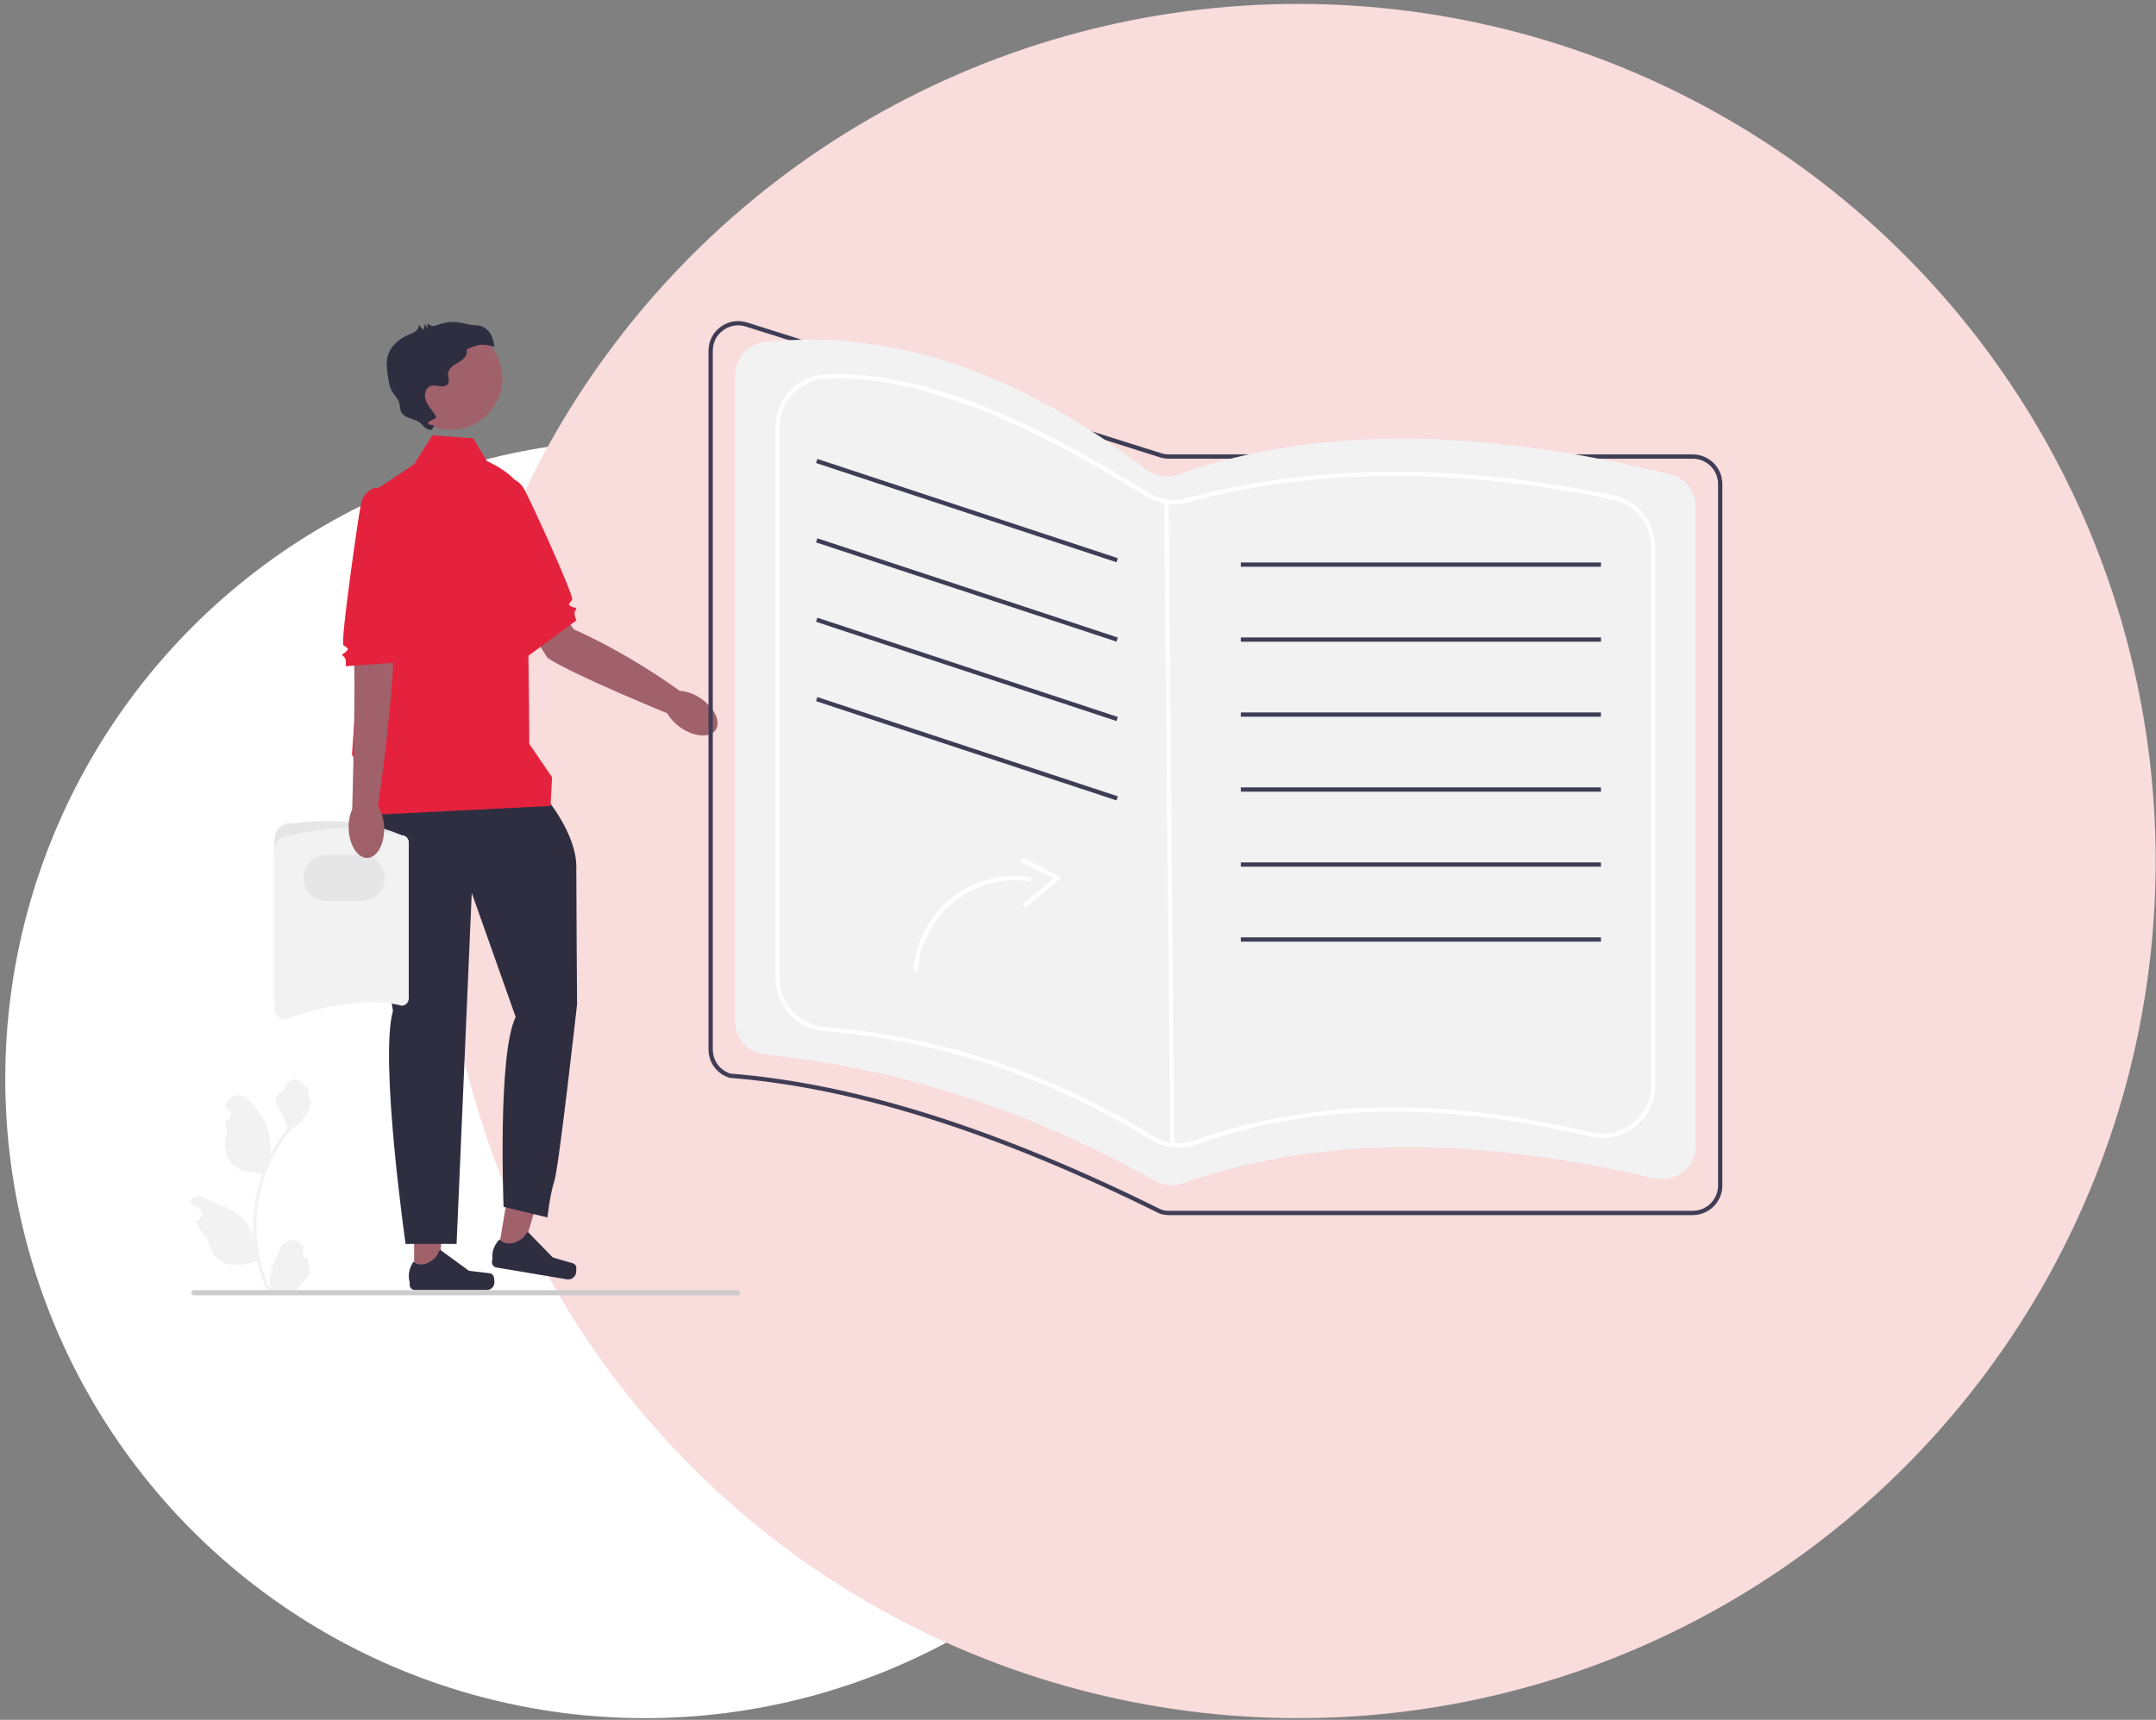
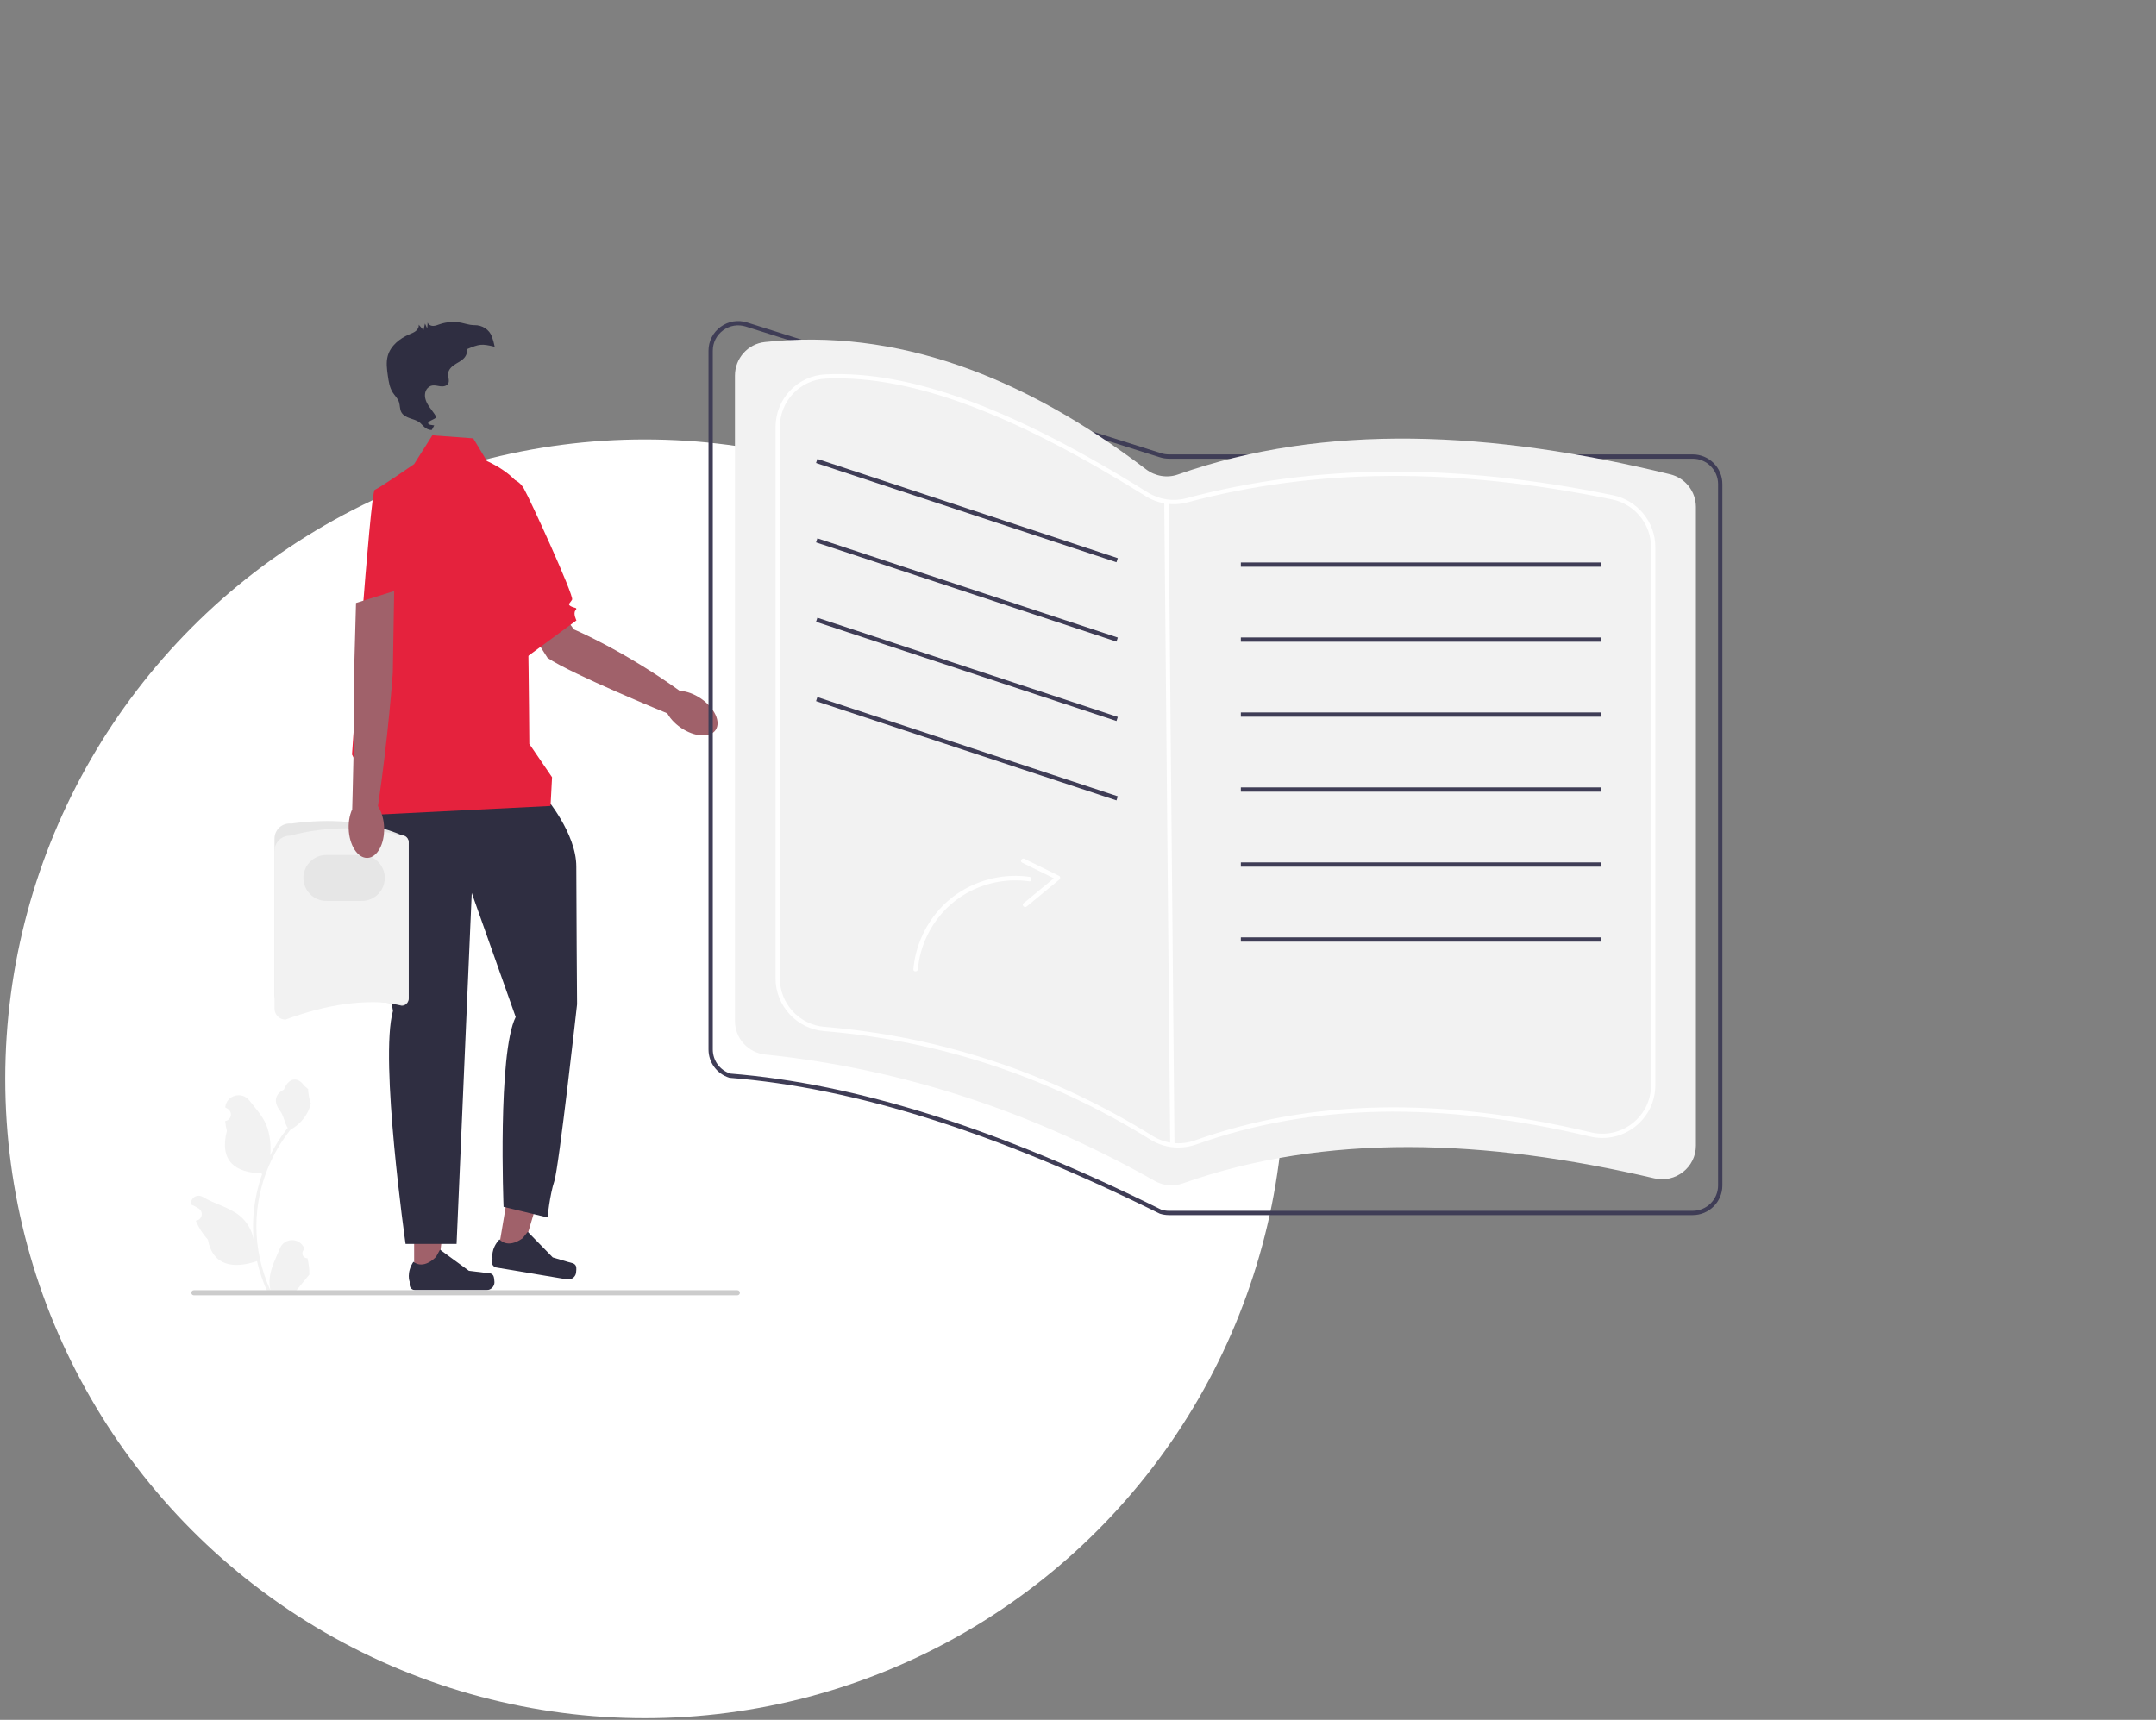
<svg xmlns="http://www.w3.org/2000/svg" width="386" height="308" viewBox="0 0 386 308" fill="none">
  <rect x="0" y="0" width="386" height="308" fill="#808080" stroke="none" />
  <circle cx="115.441" cy="193.199" r="114.5" fill="white" />
-   <circle cx="232.441" cy="154.199" r="153.5" fill="#F9DCDC" />
  <path d="M92.382 98.586L102.751 112.719C102.751 112.719 111.591 116.431 121.923 123.884L119.45 127.74C119.45 127.74 102.396 120.767 98.032 117.82L90.062 105.345L92.382 98.586V98.586Z" fill="#A0616A" />
  <path d="M128.12 130.732C129.109 129.286 127.934 126.765 125.495 125.101C123.057 123.437 120.277 123.26 119.288 124.706C118.298 126.152 119.473 128.673 121.912 130.337C124.351 132.001 127.13 132.178 128.12 130.732Z" fill="#A0616A" />
  <path d="M87.312 86.52L90.706 85.559C90.706 85.559 92.681 85.562 93.795 87.5C94.91 89.437 102.799 106.71 102.426 107.379C102.052 108.048 101.53 108.196 102.2 108.569C102.87 108.943 103.483 108.753 103.027 109.313C102.57 109.872 103.201 111.102 103.201 111.102L94.497 117.514L87.312 86.52V86.52Z" fill="#E5223D" />
  <path d="M74.145 228.554L78.285 228.554L80.254 212.609L74.144 212.61L74.145 228.554Z" fill="#A0616A" />
  <path d="M88.329 228.461C88.457 228.677 88.525 229.377 88.525 229.629C88.525 230.404 87.896 231.032 87.12 231.032H74.3C73.771 231.032 73.341 230.604 73.341 230.075V229.542C73.341 229.542 72.707 227.94 74.013 225.966C74.013 225.966 75.636 227.512 78.061 225.09L78.776 223.797L83.952 227.577L86.821 227.93C87.449 228.007 88.006 227.918 88.329 228.461V228.461Z" fill="#2F2E41" />
  <path d="M89.129 224.525L93.212 225.209L97.799 209.811L91.774 208.801L89.129 224.525Z" fill="#A0616A" />
  <path d="M103.131 226.777C103.223 227.012 103.174 227.714 103.132 227.962C103.003 228.726 102.279 229.242 101.513 229.113L88.87 226.992C88.348 226.905 87.996 226.411 88.084 225.89L88.172 225.364C88.172 225.364 87.812 223.68 89.428 221.949C89.428 221.949 90.772 223.742 93.565 221.755L94.485 220.598L98.962 225.182L101.733 226.004C102.34 226.184 102.903 226.188 103.131 226.777H103.131Z" fill="#2F2E41" />
  <path d="M97.617 142.711C97.617 142.711 103.179 149.213 103.179 155.173C103.179 161.133 103.315 179.857 103.315 179.857C103.315 179.857 100.059 209.086 99.245 211.524C98.431 213.962 98.024 218.026 98.024 218.026L90.156 216.13C90.156 216.13 89.071 188.632 92.327 182.13L84.459 159.914L81.745 222.767H72.611C72.611 222.767 67.908 189.715 70.35 181.046C70.35 181.046 64.924 147.994 66.28 146.097C67.637 144.201 97.617 142.711 97.617 142.711V142.711Z" fill="#2F2E41" />
  <path d="M77.403 77.961L84.729 78.503L87.171 82.567C87.171 82.567 92.868 85.005 93.682 88.527C94.496 92.049 94.768 133.228 94.768 133.228L98.837 139.188L98.566 144.336L66.008 145.961V141.012L63.023 135.125C63.023 135.125 66.279 87.985 67.093 87.714C67.907 87.443 74.147 83.108 74.147 83.108L77.403 77.961V77.961Z" fill="#E5223D" />
-   <path d="M80.717 76.954C85.812 76.954 89.942 72.83 89.942 67.743C89.942 62.655 85.812 58.531 80.717 58.531C75.622 58.531 71.492 62.655 71.492 67.743C71.492 72.83 75.622 76.954 80.717 76.954Z" fill="#A0616A" />
  <path d="M88.089 60.333C87.62 59.004 86.317 58.197 84.906 58.229C84.846 58.23 84.786 58.23 84.727 58.227C84.016 58.198 83.334 57.956 82.637 57.814C81.339 57.549 79.969 57.637 78.716 58.068C78.326 58.202 77.936 58.37 77.524 58.37C77.112 58.37 76.663 58.144 76.562 57.745C76.538 58.106 76.514 58.468 76.491 58.829C76.357 58.537 76.223 58.244 76.088 57.952L75.82 59.118L74.96 58.143C75.037 58.573 74.786 59.006 74.446 59.28C74.107 59.555 73.687 59.707 73.285 59.878C71.55 60.617 69.921 61.924 69.421 63.74C69.105 64.887 69.27 66.105 69.438 67.283C69.586 68.325 69.747 69.402 70.314 70.288C70.677 70.857 71.201 71.335 71.422 71.972C71.628 72.566 71.55 73.246 71.844 73.802C72.138 74.361 72.747 74.677 73.342 74.889C73.938 75.101 74.571 75.251 75.084 75.62C75.596 75.99 76.191 77.054 77.308 76.996L77.669 76.32C78.04 76.018 76.667 76.258 76.653 75.78C76.639 75.302 78.305 75.007 78.069 74.592C77.707 73.955 77.217 73.4 76.808 72.791C76.331 72.079 75.956 71.247 76.121 70.378C76.185 70.04 76.343 69.72 76.585 69.475C77.281 68.767 78.056 69.078 78.811 69.179C79.33 69.249 79.951 69.168 80.221 68.719C80.537 68.194 80.185 67.526 80.228 66.915C80.273 66.267 80.765 65.736 81.299 65.367C81.834 64.998 82.441 64.729 82.922 64.292C83.403 63.855 83.746 63.173 83.536 62.559C85.817 61.611 86.166 61.521 88.567 62.099C88.452 61.5 88.292 60.909 88.089 60.333L88.089 60.333Z" fill="#2F2E41" />
  <path d="M49.145 178.143V150.184C49.145 149.417 49.472 148.683 50.043 148.17C50.613 147.657 51.379 147.409 52.142 147.489C59.219 146.539 65.884 146.991 71.924 149.572C72.608 149.572 73.165 150.128 73.165 150.811V178.868C73.165 179.551 72.608 180.107 71.924 180.107C65.275 178.55 58.262 178.955 51.111 180.107C50.027 180.107 49.145 179.226 49.145 178.143V178.143Z" fill="#E6E6E6" />
  <path d="M49.145 180.631V152.376C49.145 150.882 50.362 149.667 51.858 149.667C58.625 147.899 65.314 147.896 71.924 149.667C72.608 149.667 73.165 150.223 73.165 150.906V178.676C73.165 179.358 72.61 179.913 71.927 179.915C65.409 178.782 58.427 179.885 51.111 182.595C50.027 182.595 49.145 181.714 49.145 180.631V180.631Z" fill="#F2F2F2" />
  <path d="M64.769 161.344H58.441C56.169 161.344 54.32 159.498 54.32 157.229C54.32 154.959 56.169 153.113 58.441 153.113H64.769C67.042 153.113 68.89 154.96 68.89 157.229C68.89 159.498 67.042 161.344 64.769 161.344Z" fill="#E6E6E6" />
  <path d="M70.569 105.848L70.327 120.435C70.327 120.435 69.554 131.804 67.634 144.597L63.059 144.889C63.059 144.889 63.622 124.913 63.416 119.657L63.74 107.982L70.569 105.848H70.569Z" fill="#A0616A" />
  <path d="M65.779 153.642C67.532 153.582 68.872 151.144 68.772 148.196C68.671 145.248 67.169 142.907 65.416 142.966C63.663 143.026 62.324 145.464 62.424 148.412C62.524 151.36 64.026 153.701 65.779 153.642Z" fill="#A0616A" />
-   <path d="M70.495 87.277L66.97 87.406C66.97 87.406 65.092 88.016 64.629 90.202C64.165 92.387 60.918 115.007 61.48 115.528C62.042 116.05 62.584 116.03 62.062 116.592C61.539 117.153 60.897 117.161 61.504 117.553C62.111 117.945 61.889 119.309 61.889 119.309L71.638 118.619L70.495 87.277V87.277Z" fill="#E5223D" />
  <path d="M303.053 217.606H209.27C208.726 217.606 208.187 217.523 207.668 217.359L207.613 217.337C178.247 202.764 153.07 194.811 130.642 193.022L130.557 193.005C128.338 192.304 126.848 190.272 126.848 187.948V62.808C126.848 61.099 127.64 59.54 129.02 58.53C130.401 57.52 132.128 57.237 133.76 57.752L207.9 81.168C208.344 81.308 208.805 81.379 209.27 81.379H303.053C305.981 81.379 308.364 83.758 308.364 86.682V212.303C308.364 215.227 305.981 217.606 303.053 217.606V217.606ZM207.927 216.637C208.363 216.771 208.814 216.839 209.27 216.839H303.053C305.558 216.839 307.596 214.804 307.596 212.303V86.682C307.596 84.181 305.558 82.146 303.053 82.146H209.27C208.726 82.146 208.187 82.063 207.668 81.899L133.528 58.483C132.132 58.042 130.655 58.285 129.474 59.149C128.293 60.013 127.616 61.346 127.616 62.808V187.948C127.616 189.922 128.873 191.649 130.748 192.26C153.257 194.064 178.504 202.038 207.927 216.637L207.927 216.637Z" fill="#3F3D56" />
  <path d="M211.774 211.923C237.344 202.888 265.871 203.925 296.177 211.022C299.981 211.913 303.629 209.053 303.629 205.151V90.808C303.629 88.032 301.733 85.604 299.032 84.944C267.062 77.138 237.201 75.702 210.885 84.978C208.957 85.657 206.817 85.289 205.19 84.053C183.014 67.197 160.319 58.746 136.946 61.255C133.888 61.583 131.582 64.185 131.582 67.256V182.846C131.582 185.941 133.927 188.528 137.01 188.849C162.168 191.461 185.285 199.379 206.783 211.505C208.306 212.364 210.125 212.506 211.774 211.923V211.923Z" fill="#F2F2F2" />
  <path d="M210.953 205.512C209.211 205.512 207.496 205.034 205.985 204.097C187.929 192.9 168.258 186.359 147.519 184.655C142.657 184.256 138.848 180.115 138.848 175.227V76.495C138.848 71.427 142.783 67.275 147.808 67.042C162.908 66.339 181.242 73.063 205.504 88.195C207.557 89.475 210.052 89.855 212.352 89.239C235.41 83.059 260.404 82.878 288.765 88.687C293.168 89.589 296.364 93.491 296.364 97.966V194.338C296.364 197.246 295.054 199.947 292.77 201.749C290.469 203.563 287.508 204.214 284.647 203.534C257.818 197.158 234.78 197.618 214.215 204.943C213.147 205.324 212.045 205.512 210.953 205.512ZM149.963 67.76C149.249 67.76 148.544 67.776 147.843 67.808C143.23 68.022 139.616 71.838 139.616 76.495V175.227C139.616 179.718 143.115 183.524 147.582 183.891C168.444 185.605 188.23 192.183 206.39 203.445C208.649 204.847 211.408 205.129 213.957 204.221L214.086 204.582L213.957 204.221C234.665 196.845 257.846 196.376 284.825 202.788C287.456 203.413 290.178 202.815 292.294 201.147C294.392 199.492 295.596 197.01 295.596 194.338V97.966C295.596 93.854 292.658 90.268 288.611 89.439C260.37 83.654 235.491 83.831 212.551 89.98C210.046 90.651 207.33 90.238 205.097 88.846C182.105 74.505 164.498 67.76 149.963 67.76Z" fill="white" />
  <path d="M209.21 89.813L208.441 89.82L209.51 205.338L210.279 205.331L209.21 89.813Z" fill="white" />
  <path d="M146.339 82.19L146.098 82.918L199.887 100.69L200.128 99.962L146.339 82.19Z" fill="#3F3D56" />
  <path d="M146.339 96.405L146.098 97.133L199.887 114.905L200.128 114.176L146.339 96.405Z" fill="#3F3D56" />
  <path d="M146.339 110.623L146.098 111.352L199.887 129.123L200.128 128.395L146.339 110.623Z" fill="#3F3D56" />
  <path d="M146.339 124.838L146.098 125.566L199.887 143.338L200.128 142.61L146.339 124.838Z" fill="#3F3D56" />
  <path d="M286.624 100.73H222.156V101.498H286.624V100.73Z" fill="#3F3D56" />
  <path d="M286.624 114.156H222.156V114.923H286.624V114.156Z" fill="#3F3D56" />
  <path d="M286.624 127.586H222.156V128.353H286.624V127.586Z" fill="#3F3D56" />
  <path d="M286.624 141.012H222.156V141.779H286.624V141.012Z" fill="#3F3D56" />
  <path d="M286.624 154.441H222.156V155.209H286.624V154.441Z" fill="#3F3D56" />
  <path d="M286.624 167.867H222.156V168.634H286.624V167.867Z" fill="#3F3D56" />
  <path d="M55.045 225.322C54.251 225.371 53.813 224.387 54.413 223.813L54.473 223.576C54.465 223.557 54.457 223.538 54.449 223.519C53.647 221.608 50.927 221.622 50.131 223.535C49.425 225.234 48.526 226.935 48.304 228.731C48.205 229.523 48.25 230.331 48.426 231.109C46.771 227.499 45.9 223.558 45.9 219.594C45.9 218.598 45.955 217.603 46.067 216.609C46.158 215.797 46.285 214.989 46.449 214.189C47.334 209.863 49.252 205.744 52.018 202.303C53.348 201.577 54.457 200.442 55.127 199.082C55.368 198.592 55.556 198.064 55.646 197.526C55.494 197.546 55.075 195.245 55.189 195.104C54.978 194.784 54.601 194.625 54.37 194.313C53.225 192.762 51.647 193.033 50.823 195.141C49.062 196.028 49.045 197.499 50.125 198.914C50.812 199.814 50.907 201.032 51.51 201.995C51.448 202.075 51.383 202.152 51.321 202.231C50.184 203.688 49.2 205.253 48.371 206.898C48.605 205.07 48.259 202.868 47.669 201.448C46.998 199.83 45.739 198.468 44.631 197.07C43.299 195.39 40.569 196.123 40.335 198.252C40.333 198.273 40.33 198.294 40.328 198.314C40.493 198.407 40.654 198.505 40.812 198.609C41.71 199.203 41.4 200.594 40.335 200.758L40.311 200.762C40.37 201.354 40.472 201.941 40.621 202.518C39.199 208.009 42.269 210.009 46.652 210.099C46.749 210.148 46.843 210.198 46.94 210.245C46.496 211.494 46.141 212.774 45.878 214.072C45.642 215.219 45.479 216.379 45.387 217.543C45.273 219.012 45.283 220.489 45.407 221.955L45.399 221.903C45.084 220.288 44.206 218.779 42.931 217.734C41.031 216.176 38.347 215.602 36.297 214.349C35.311 213.746 34.047 214.526 34.219 215.668L34.227 215.722C34.532 215.846 34.83 215.99 35.118 216.151C35.283 216.244 35.444 216.342 35.602 216.446C36.5 217.04 36.19 218.431 35.125 218.595L35.101 218.598C35.083 218.601 35.068 218.603 35.051 218.606C35.575 219.847 36.304 220.999 37.217 221.992C38.106 226.786 41.925 227.24 46.01 225.845H46.012C46.459 227.787 47.111 229.684 47.95 231.493H54.871C54.896 231.416 54.919 231.337 54.941 231.26C54.301 231.3 53.656 231.263 53.026 231.146C53.539 230.517 54.053 229.883 54.566 229.253C54.579 229.241 54.589 229.229 54.599 229.216C54.859 228.894 55.122 228.575 55.383 228.253L55.383 228.252C55.399 227.264 55.28 226.278 55.045 225.322L55.045 225.322V225.322Z" fill="#F2F2F2" />
  <path d="M132.465 231.515C132.465 231.768 132.262 231.971 132.008 231.971H34.715C34.461 231.971 34.258 231.768 34.258 231.515C34.258 231.262 34.461 231.059 34.715 231.059H132.008C132.262 231.059 132.465 231.262 132.465 231.515V231.515Z" fill="#CCCCCC" />
  <path d="M163.525 173.564C163.869 169.633 165.504 165.877 168.12 162.922C170.668 160.043 174.152 158.068 177.908 157.263C180.005 156.814 182.177 156.727 184.301 157.029C184.809 157.102 184.795 157.908 184.282 157.834C180.668 157.319 176.932 157.949 173.685 159.615C170.356 161.323 167.692 164.101 166.046 167.451C165.105 169.367 164.518 171.458 164.332 173.583C164.287 174.098 163.48 174.082 163.525 173.564V173.564Z" fill="white" />
  <path d="M183.407 153.796L189.616 156.854C189.841 156.965 189.879 157.333 189.687 157.491L183.809 162.342C183.412 162.67 182.852 162.09 183.253 161.759L189.13 156.908L189.201 157.545L182.993 154.487C182.526 154.257 182.945 153.568 183.407 153.796V153.796Z" fill="white" />
</svg>